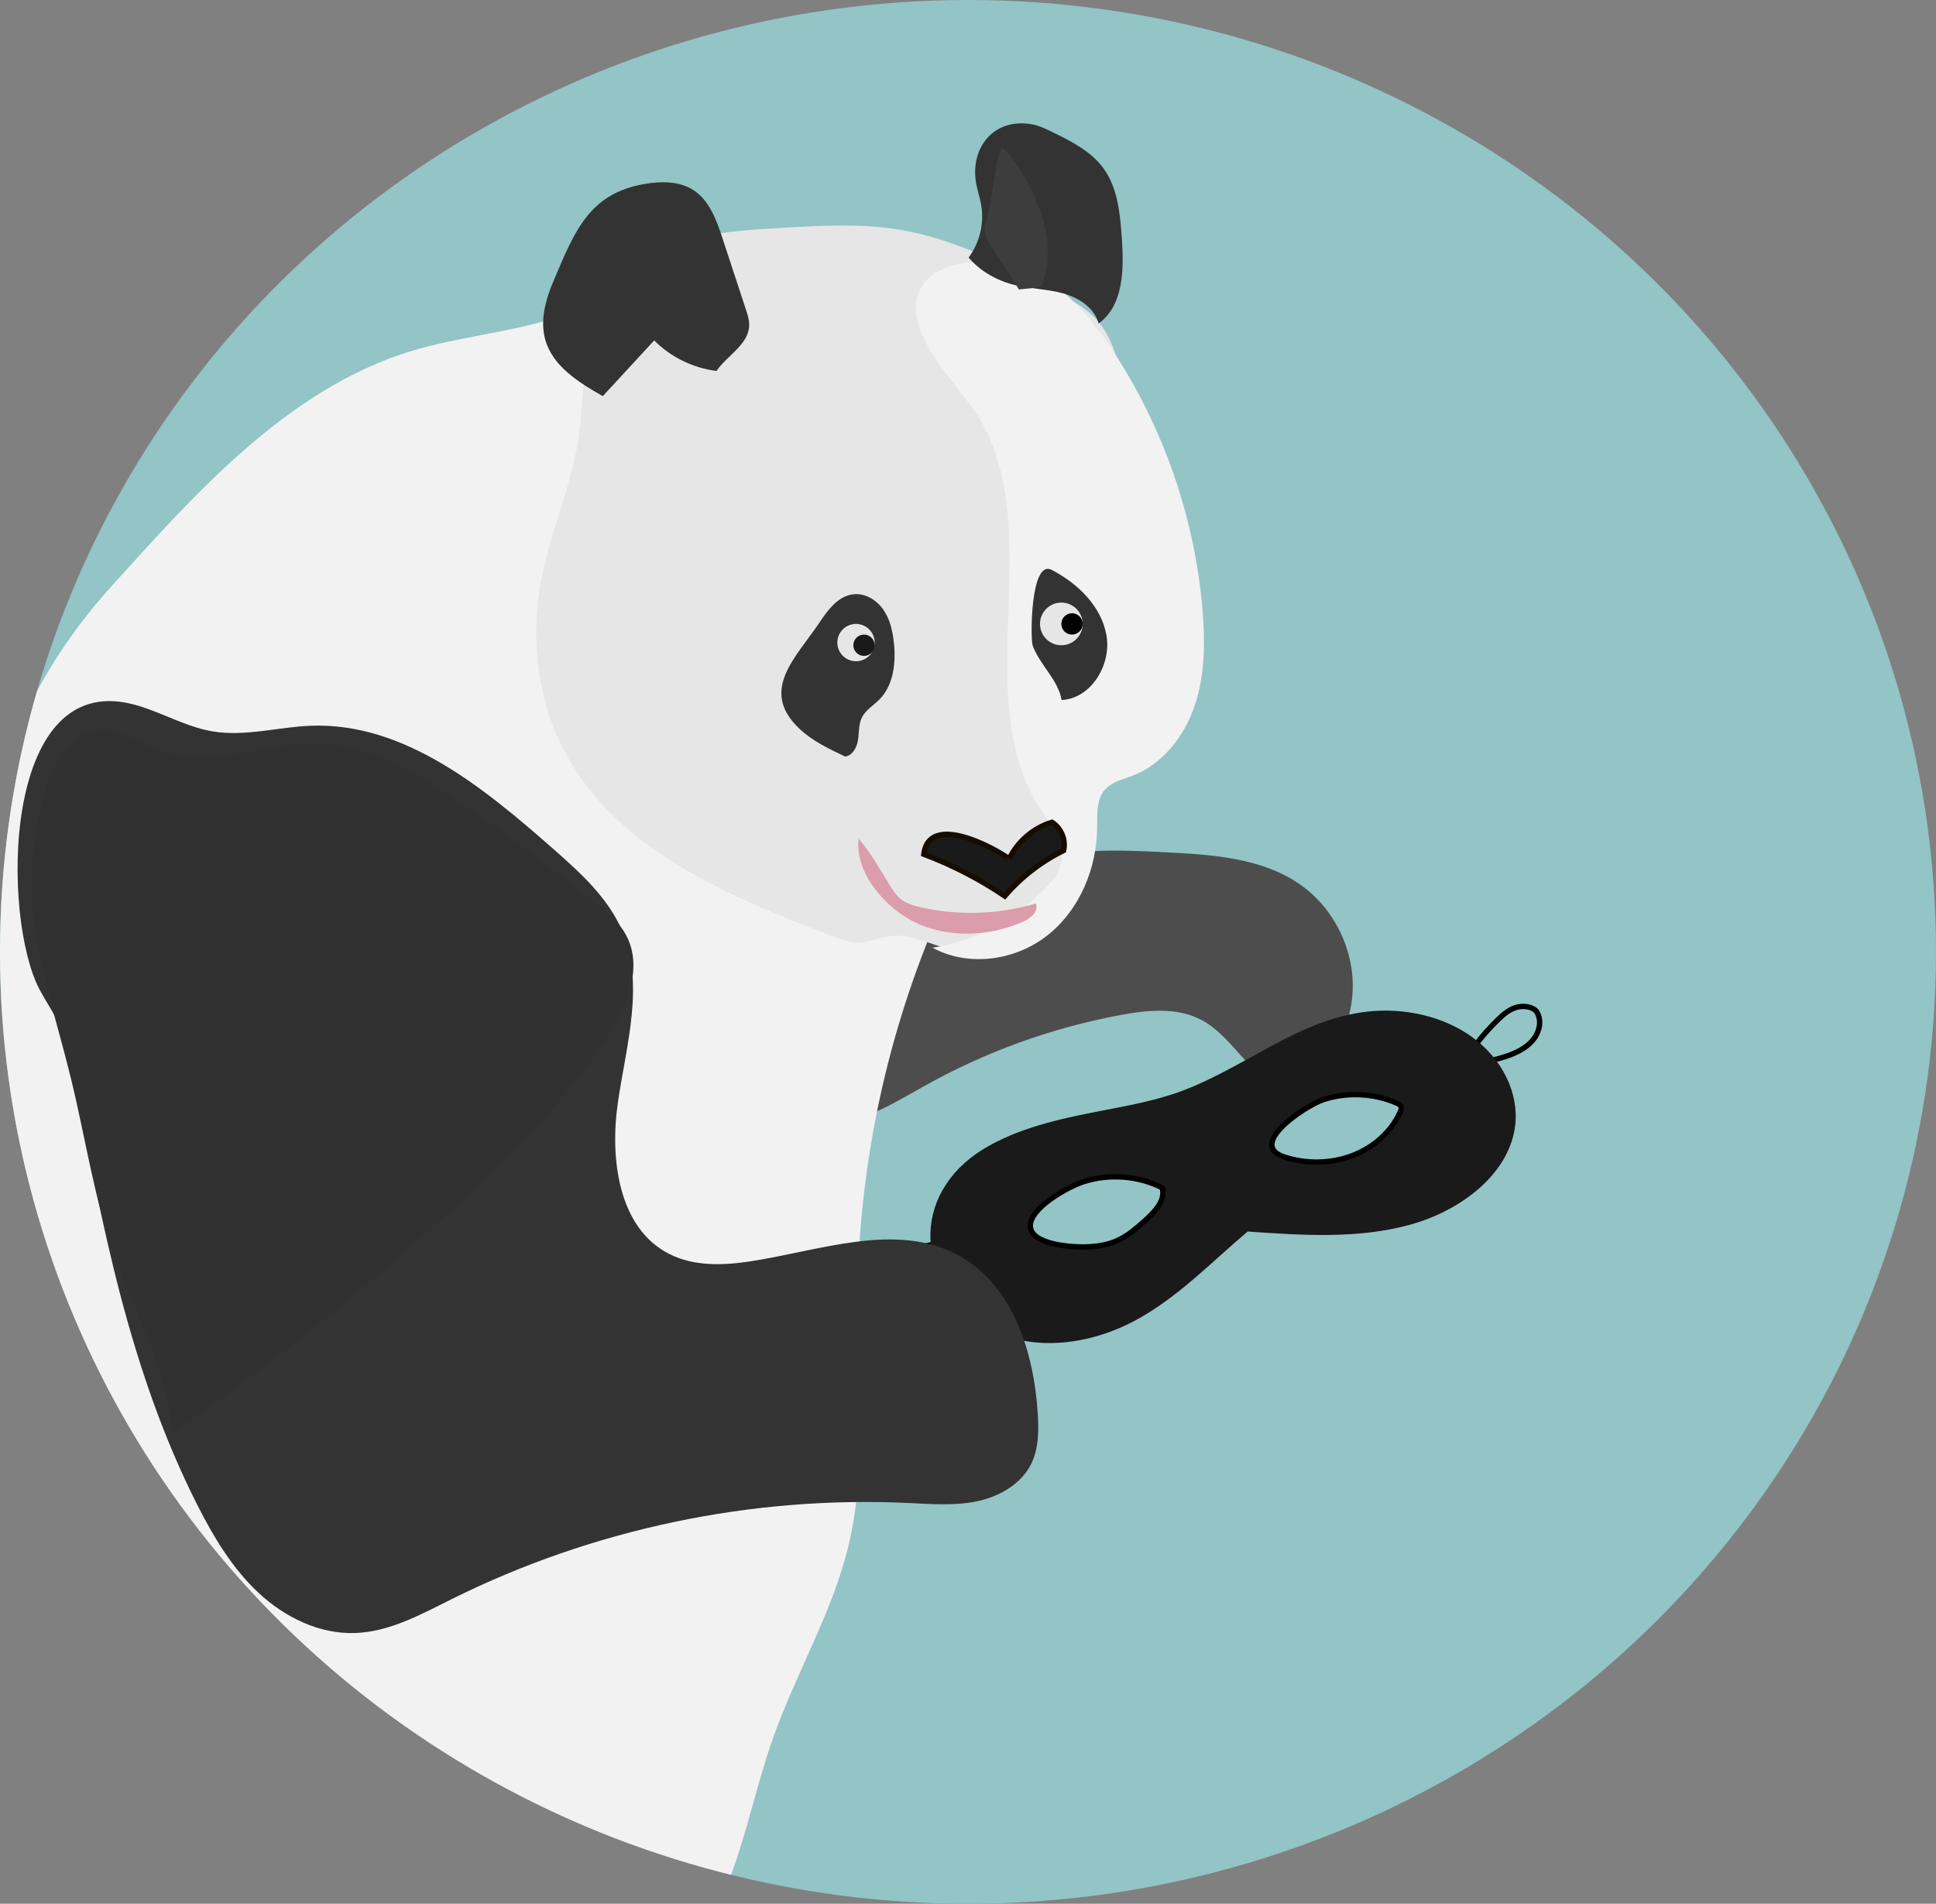
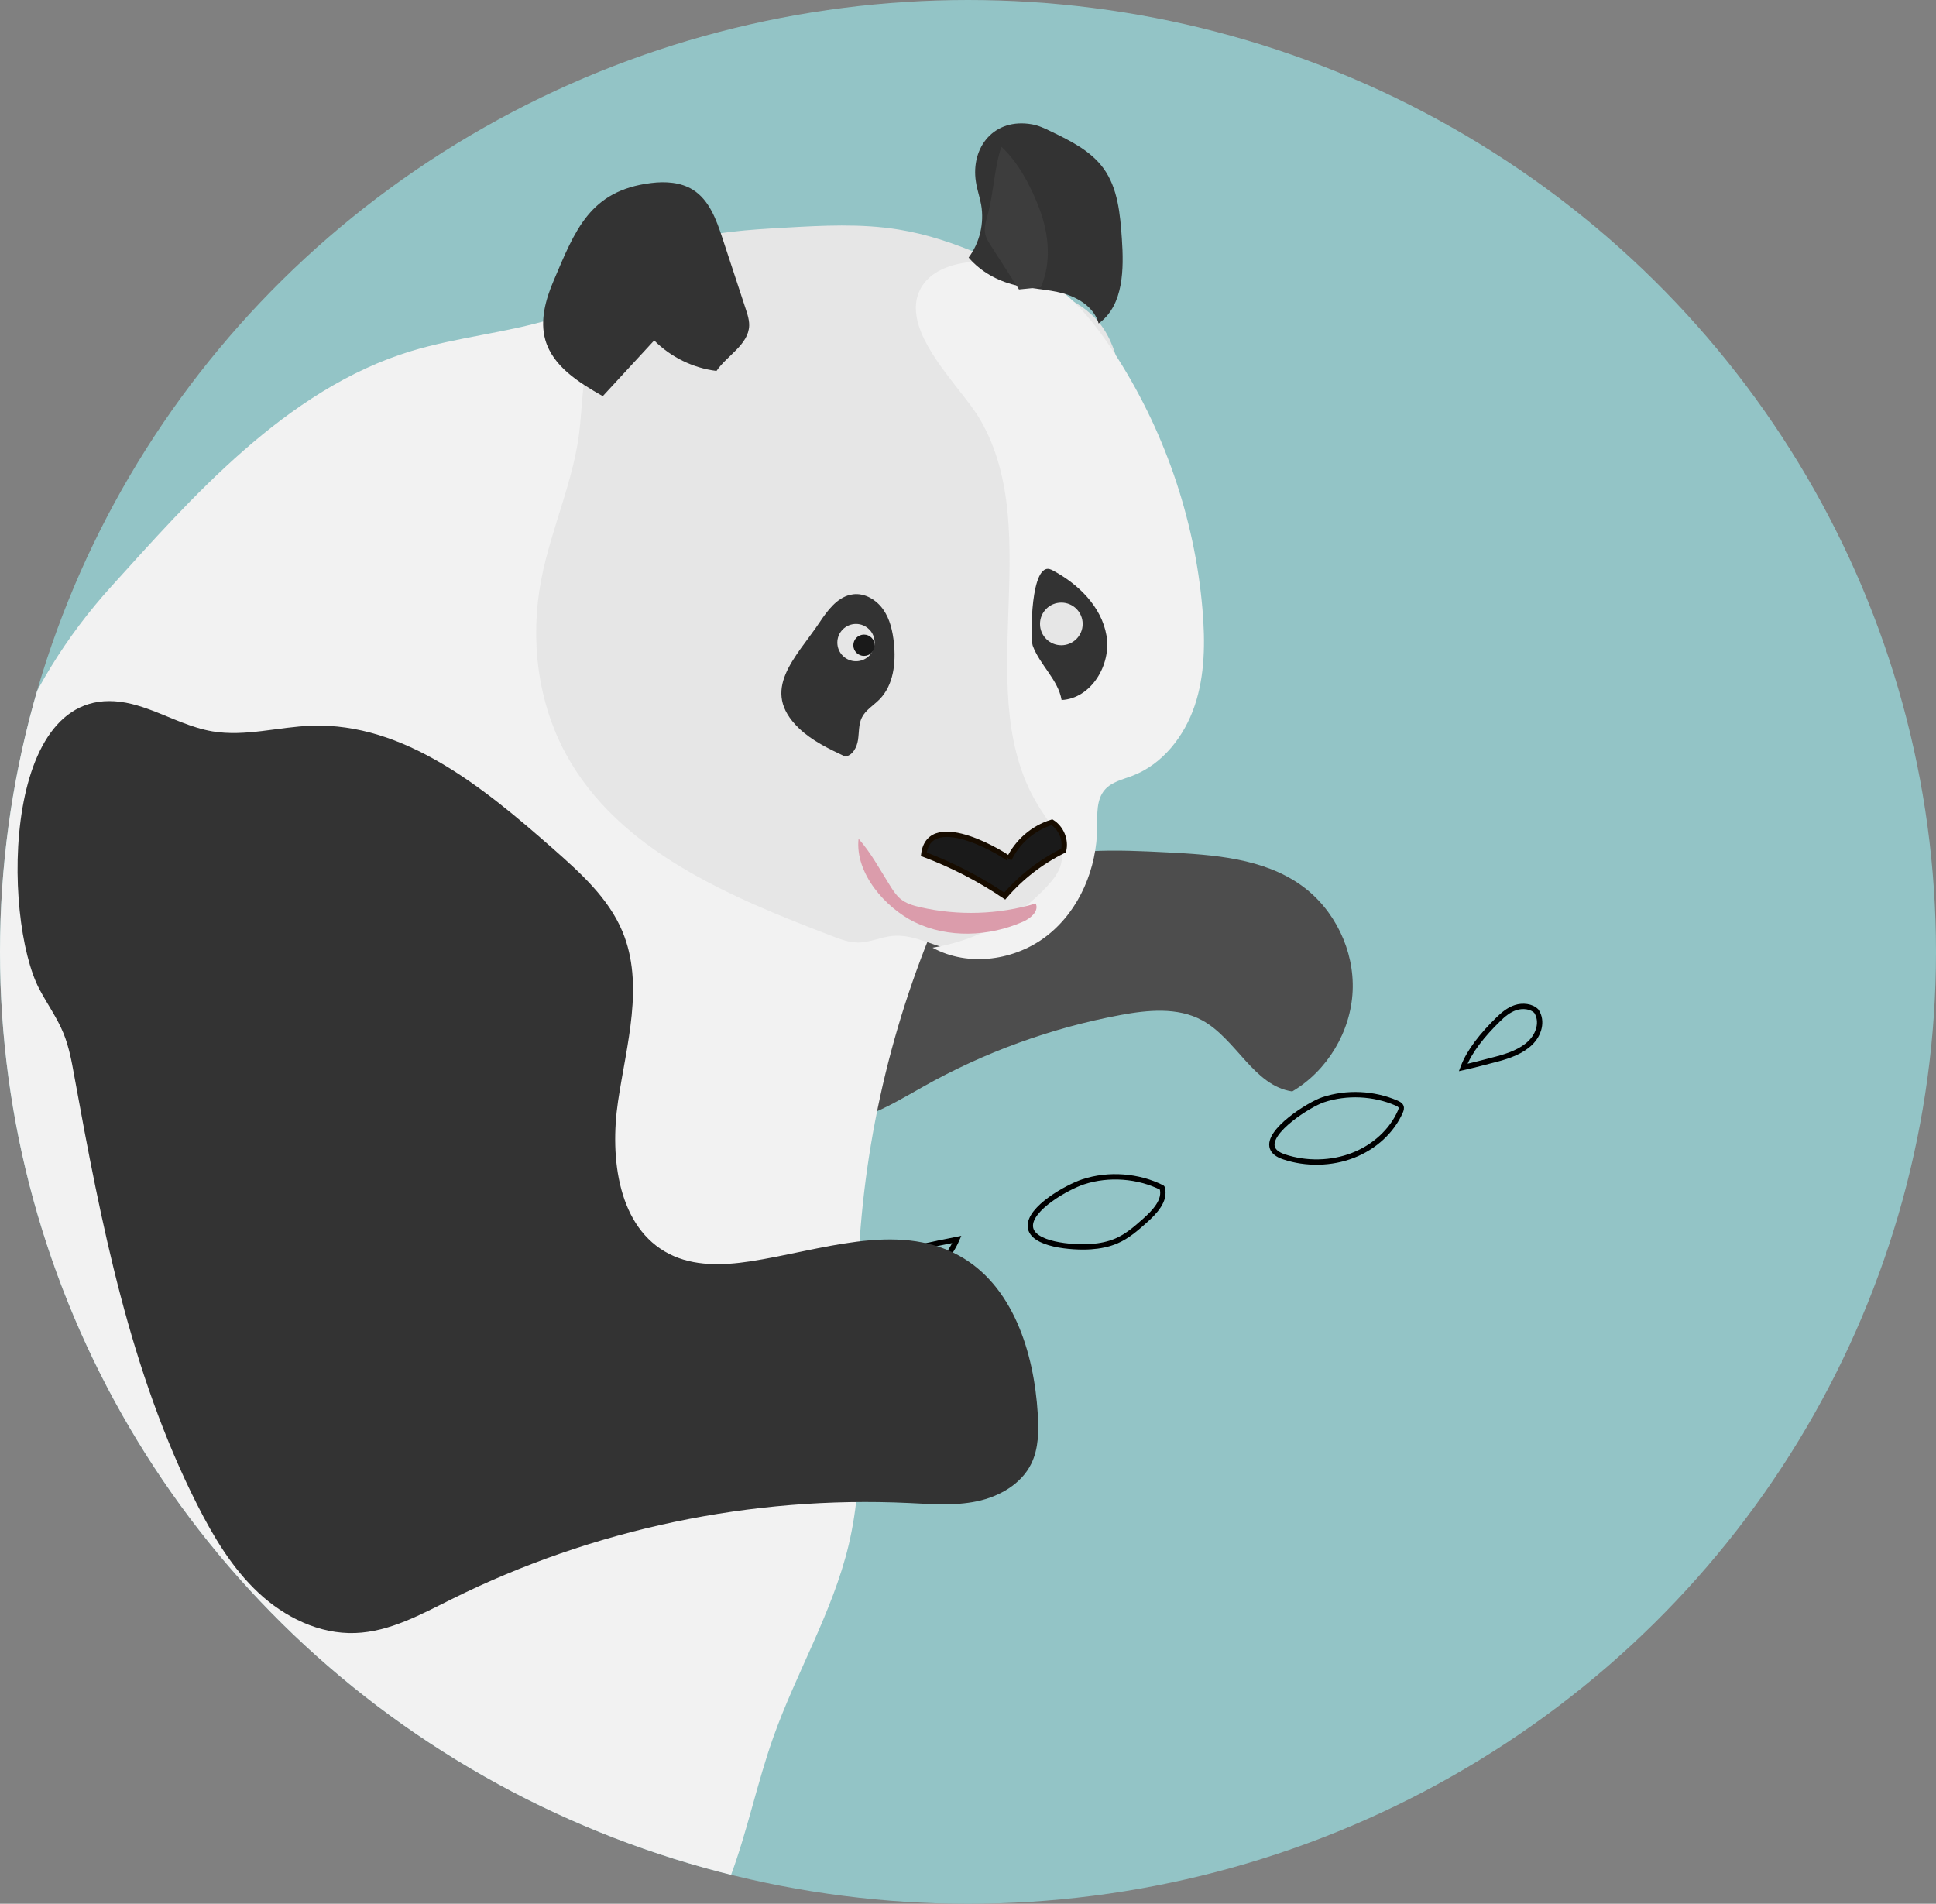
<svg xmlns="http://www.w3.org/2000/svg" xmlns:xlink="http://www.w3.org/1999/xlink" version="1.1" id="Ebene_1" x="0px" y="0px" viewBox="0 0 363 357" style="enable-background:new 0 0 363 357;" xml:space="preserve">
  <rect x="0" y="0" width="363" height="357" fill="#808080" stroke="none" />
  <style type="text/css">
	.st0{clip-path:url(#SVGID_2_);fill:#4D4D4D;}
	.st1{clip-path:url(#SVGID_2_);fill:#F2F2F2;}
	.st2{clip-path:url(#SVGID_2_);}
	.st3{fill:none;stroke:#000000;stroke-miterlimit:10;}
	.st4{fill:#1A1A1A;}
	.st5{fill:#93C4C6;stroke:#000000;stroke-miterlimit:10;}
	.st6{clip-path:url(#SVGID_2_);fill:#333333;}
	.st7{clip-path:url(#SVGID_2_);fill:#313131;}
	.st8{clip-path:url(#SVGID_2_);fill:#E6E6E6;}
	.st9{clip-path:url(#SVGID_2_);fill:#1A1A1A;stroke:#170C00;stroke-miterlimit:10;}
	.st10{clip-path:url(#SVGID_2_);fill:#DB9CAB;}
	.st11{clip-path:url(#SVGID_2_);fill:#3D3D3D;}
	.st12{clip-path:url(#SVGID_2_);fill:#1A1A1A;}
</style>
  <g>
    <defs>
      <ellipse id="SVGID_1_" cx="181.5" cy="178.5" rx="181.5" ry="178.5" />
    </defs>
    <use xlink:href="#SVGID_1_" style="overflow:visible;fill:#93C4C6;" />
    <clipPath id="SVGID_2_">
      <use xlink:href="#SVGID_1_" style="overflow:visible;" />
    </clipPath>
    <path id="Arm_x5F_rechts" class="st0" d="M151.57,210.17c0.03,0.01,0.07,0.02,0.1,0.03c7.38,1.94,14.69-2.62,21.33-6.37   c11.51-6.5,24.1-11.07,37.09-13.49c5.12-0.95,10.71-1.5,15.29,0.98c6.42,3.48,9.68,12.29,16.91,13.35   c6.57-3.87,10.98-11.19,11.33-18.81c0.35-7.62-3.36-15.31-9.55-19.78c-7.17-5.17-16.54-5.8-25.37-6.25   c-9.34-0.47-19-0.9-27.75,2.42c-11.18,4.25-20.27,14.4-32.22,15.04c-0.74-1.17-1.23-2.2-2.33-3c-3.97,4.33-5.8,11.37-6.55,17.12   C149.55,193.76,148.66,209.04,151.57,210.17z" />
    <path id="Körper" class="st1" d="M103.35,59.85c-8.37,2.54-17.75,3.41-26.2,5.97c-23.64,7.15-41.56,27.93-56.26,44.13   C3.84,128.73-5.34,152.84-4.43,177.44c0.71,19.34,7.33,38.47,12.92,57.53c7.81,26.6,13.7,53.5,17.63,80.48   c0.93,6.37,1.76,12.79,3.89,19.02c2.66,7.79,7.3,15.1,12.38,22.1c10.83,14.93,23.88,28.78,38.69,41.09   c8.1-1.31,16.21-2.63,24.31-3.94c2.43-0.39,4.92-0.81,6.99-1.89c2.84-1.49,4.56-4.08,6.18-6.57c6.97-10.73,13.98-21.54,18.39-33.33   c3.19-8.55,4.98-17.51,8.03-26.11c4.31-12.15,11.14-23.53,14.13-36.04c3.39-14.21,1.66-29.19,1.63-43.89   c-0.05-24.1,4.54-47.93,13.53-70.24c-19.25-1.5-38.13-10.61-50.05-24.15s-16.64-31.25-12.52-46.94c1.64-6.25,4.6-12.14,5.96-18.46   c2.14-9.89,0.19-20.62-5.44-29.95C109.47,57.72,106.48,58.91,103.35,59.85z" />
    <g class="st2">
      <path id="Schlaufe" class="st3" d="M276.93,195.63c1.19-1.59,2.57-3.08,3.95-4.43c0.94-0.92,1.98-1.82,3.3-2.25    c1.32-0.43,2.99-0.26,3.9,0.69c1.21,1.87,0.49,4.35-1.15,5.93c-1.63,1.58-3.98,2.43-6.31,3.04c-2.08,0.54-4.21,1.11-6.28,1.57    C274.93,198.61,275.85,197.08,276.93,195.63z" />
      <path id="Schlaufe_1_" class="st3" d="M176.6,236.87c-1.26,1.54-2.72,2.98-4.16,4.27c-0.99,0.88-2.07,1.74-3.41,2.12    c-1.34,0.38-3,0.15-3.87-0.84c-1.12-1.92-0.27-4.36,1.44-5.88s4.1-2.27,6.46-2.79c2.1-0.46,4.27-0.94,6.35-1.33    C178.74,233.97,177.75,235.46,176.6,236.87z" />
-       <path id="Maske" class="st4" d="M217.81,205.81c-3.78,1.08-7.69,1.79-11.58,2.54c-7.65,1.48-15.45,3.22-21.87,7.15    c-13.74,8.4-13.09,25.42,1.27,33.62c8.06,4.6,18.99,2.92,27.12-1.44c8.13-4.36,14.31-10.95,21.19-16.74    c10.24,0.72,20.78,1.42,30.53-1.3s18.65-9.72,19.64-18.7c0.68-6.15-2.58-12.46-8.02-16.42c-5.43-3.96-12.84-5.61-19.79-4.81    c-13.24,1.53-23.33,10.94-35.73,15.24C219.65,205.25,218.73,205.54,217.81,205.81z" />
      <path id="Auge_x5F_links" class="st5" d="M238.58,215.26c0.24,0.68,0.92,1.26,2.18,1.68c4.14,1.39,8.89,1.29,12.92-0.28    c4.03-1.56,7.29-4.57,8.88-8.19c0.14-0.31,0.26-0.67,0.12-0.98c-0.14-0.32-0.51-0.5-0.85-0.65c-4.24-1.84-9.33-2.08-13.72-0.62    C245.48,207.09,237.47,212.16,238.58,215.26z" />
      <path id="Auge_x5F_rechts_1_" class="st5" d="M217.9,222.74c0-0.01,0-0.02-0.01-0.02c-4.45-2.25-10.02-2.67-14.79-1.1    c-2.95,0.97-10.15,4.98-9.91,8.4c0.24,3.41,7.93,4,11.33,3.76c1.66-0.11,3.31-0.43,4.8-1.07c2.03-0.87,3.66-2.3,5.25-3.71    C216.51,227.28,218.61,225.08,217.9,222.74z" />
    </g>
    <path id="Arm_x5F_links" class="st6" d="M28.56,133.25c-1.24-0.47-2.5-0.9-3.79-1.22c-24.58-6.16-24.44,40.24-17.34,53.55   c1.47,2.76,3.31,5.33,4.49,8.23c1.02,2.52,1.52,5.23,2,7.91c5.01,27.57,10.42,55.51,23.08,80.5c3.04,6,6.55,11.88,11.47,16.47   c4.92,4.59,11.43,7.79,18.15,7.54c6.45-0.23,12.33-3.5,18.11-6.37c26.41-13.14,56.2-19.4,85.67-18.01   c4.27,0.2,8.59,0.56,12.78-0.32c4.18-0.88,8.3-3.21,10.18-7.04c1.4-2.86,1.42-6.19,1.22-9.37c-0.7-11.53-4.67-24.13-14.8-29.68   c-11.72-6.42-26-0.89-39.21,1.11c-5.07,0.77-10.49,0.93-15.06-1.39c-9.61-4.86-11.21-17.95-9.63-28.61s4.97-21.89,0.84-31.84   c-2.62-6.31-7.92-11.05-13.04-15.57c-13.03-11.47-27.88-23.63-45.23-23.05c-6.23,0.21-12.46,2.1-18.61,1.06   C35.89,136.48,32.29,134.66,28.56,133.25z" />
-     <path id="Oberarm" class="st7" d="M66.69,140.35c-2.02-0.53-4.08-0.87-6.19-0.97c-10.27-0.48-20.86,4.87-30.52,1.33   c-2.93-1.07-5.57-2.92-8.61-3.61c-14.49-3.27-16.08,25.41-15.18,33.92c1.13,10.72,4.63,21.02,7.18,31.49   c2.67,11.01,4.31,22.31,8.07,33c3.89,11.06,10.08,21.61,10.8,33.32c19.39-13.45,37.81-28.29,55.08-44.36   c9.72-9.05,19.15-18.57,26.39-29.7c3.73-5.73,6.89-13.07,3.81-19.17c-1.41-2.79-3.93-4.83-6.39-6.77   c-8.73-6.9-17.6-13.65-26.89-19.77C78.77,145.45,72.94,141.99,66.69,140.35z" />
    <path id="Kopf" class="st8" d="M108.95,77.55c-0.06,0.68-0.12,1.37-0.18,2.07c-0.9,10.02-5.45,19.35-7.32,29.24   c-2.08,11.01-0.67,22.79,4.71,32.63c9.88,18.05,30.64,26.7,49.87,34.05c1.57,0.6,3.18,1.21,4.86,1.21c2.19,0,4.25-1.02,6.42-1.24   c4.23-0.42,8.15,2.23,12.36,2.85c6.05,0.9,12.08-2.58,15.86-7.39c3.77-4.81,5.69-10.78,7.41-16.65c1.14-3.9,2.88-8.47,6.85-9.34   c1.31-0.29,2.73-0.11,3.95-0.67c1.42-0.65,2.24-2.12,2.97-3.51c4.26-8.13,8.64-16.74,8.24-25.91c-0.55-12.57-9.85-23.01-12.95-35.2   c-1.76-6.93-1.74-14.89-6.68-20.06c-1.97-2.06-4.54-3.43-7.06-4.76c-9.49-5.02-19.19-10.11-29.79-11.83   c-7.07-1.15-14.29-0.75-21.44-0.34c-6.7,0.38-13.48,0.77-19.86,2.86C110.74,50.96,110.18,63.06,108.95,77.55z" />
    <path id="helle_Kopfhälfte" class="st1" d="M171.93,59.76c1.35,6.73,9.03,14.07,11.83,18.89c12.58,21.6-2.23,51.94,11.26,72.99   c2.07,3.23,4.88,6.71,3.91,10.43c-0.41,1.56-1.44,2.87-2.53,4.05c-5.62,6.12-13.34,10.28-21.54,11.6   c6.73,3.69,15.58,2.42,21.59-2.36c6.01-4.77,9.23-12.57,9.27-20.25c0.02-2.45-0.17-5.18,1.44-7.02c1.29-1.48,3.36-1.92,5.19-2.62   c5.65-2.16,9.73-7.42,11.66-13.16c1.93-5.74,1.97-11.95,1.46-17.99c-1.46-17.27-7.32-34.15-16.85-48.61   c-4.12-6.24-9.19-12.26-16.07-15.18c-5.76-2.45-18.27-2.61-20.52,5.02C171.64,56.9,171.64,58.31,171.93,59.76z" />
    <path id="linkes_x5F_ohr" class="st6" d="M206.2,60.5c4.47-3.39,4.54-10.07,4.15-15.72c-0.32-4.6-0.73-9.47-3.44-13.2   c-2.38-3.28-6.19-5.17-9.84-6.93c-1.15-0.56-2.32-1.12-3.58-1.34c-7.13-1.25-11.5,4.31-10.51,10.77c0.22,1.47,0.73,2.88,0.99,4.34   c0.6,3.43-0.27,7.09-2.35,9.88c2.22,2.61,5.36,4.35,8.68,5.16c2.96,0.72,6.07,0.74,9.02,1.55c2.94,0.81,5.88,2.7,6.67,5.65   C206.06,60.61,206.13,60.56,206.2,60.5z" />
    <path id="rechtes_x5F_Ohr" class="st6" d="M140.39,60.02c-0.11-0.69-0.33-1.36-0.55-2.03c-1.46-4.44-2.92-8.88-4.38-13.32   c-1.13-3.44-2.47-7.16-5.54-9.08c-2.28-1.43-5.15-1.6-7.82-1.27c-11.54,1.41-14.28,8.91-18.29,18.31   c-1.5,3.51-2.61,7.45-1.56,11.13c1.43,4.96,6.29,7.98,10.77,10.53c3.21-3.48,6.43-6.97,9.64-10.45c3.11,3.13,7.29,5.18,11.68,5.72   c2.02-2.94,6.01-4.93,6.13-8.5C140.48,60.71,140.45,60.37,140.39,60.02z" />
    <path id="Nase" class="st9" d="M189.2,161.1c0.13-0.27-14.87-9.7-15.99-0.91c5.34,2.01,10.45,4.64,15.18,7.84   c3.06-3.55,6.84-6.48,11.04-8.54c0.47-1.99-0.46-4.22-2.19-5.3C193.75,155.25,190.77,157.82,189.2,161.1z" />
    <path id="Mund" class="st10" d="M194.29,169.68c-0.02-0.08-0.05-0.16-0.09-0.25c-6.98,2.08-14.5,2.32-21.61,0.7   c-1.33-0.3-2.69-0.69-3.74-1.56c-0.81-0.67-1.39-1.57-1.95-2.46c-1.87-2.97-3.62-6.25-5.92-8.82c-0.69,6.46,5,12.92,10.53,15.64   c6.29,3.04,13.91,2.73,20.31-0.09C193.16,172.26,194.67,171,194.29,169.68z" />
    <path id="Auge_x5F_rechts" class="st6" d="M159.43,111.54c-2.51,0.57-4.28,2.95-5.74,5.14c-4.43,6.63-11.35,12.73-3.88,19.9   c2.46,2.35,5.59,3.84,8.66,5.29c1.4-0.19,2.2-1.73,2.41-3.13s0.09-2.89,0.71-4.16c0.7-1.44,2.19-2.28,3.31-3.42   c2.64-2.68,3.1-6.83,2.71-10.57c-0.23-2.2-0.72-4.44-1.98-6.26c-1.26-1.82-3.42-3.14-5.62-2.89   C159.8,111.47,159.61,111.5,159.43,111.54z" />
    <path id="Auge_x5F_Links" class="st6" d="M197.14,106.84c-3.97-1.91-3.96,13.02-3.51,14.23c1.34,3.64,4.77,6.38,5.42,10.2   c5.54-0.27,9.35-6.6,8.42-12.07s-5.35-9.77-10.26-12.33C197.19,106.86,197.16,106.85,197.14,106.84z" />
    <path id="Schatten_x5F_rechts_x5F_Ohr" class="st11" d="M187.76,27.53c3.22,2.91,5.7,7.73,7.22,11.86   c1.71,4.64,2.17,9.94,0.18,14.47c-1.37,0.14-2.73,0.28-4.1,0.42c-1.74-2.71-3.48-5.42-5.22-8.13c-0.47-0.73-0.95-1.49-1.12-2.34   c-0.22-1.13,0.12-2.28,0.43-3.38C186.33,36.22,186.39,31.53,187.76,27.53z" />
    <circle id="Auge_x5F_außen_x5F_rechts" class="st8" cx="160.5" cy="120.5" r="3.5" />
    <circle id="Auge_x5F_außen_x5F_links" class="st8" cx="199" cy="117" r="4" />
    <circle id="Pupille" class="st12" cx="162" cy="121" r="2" />
-     <circle id="Pupille_1_" class="st2" cx="201" cy="117" r="2" />
  </g>
</svg>